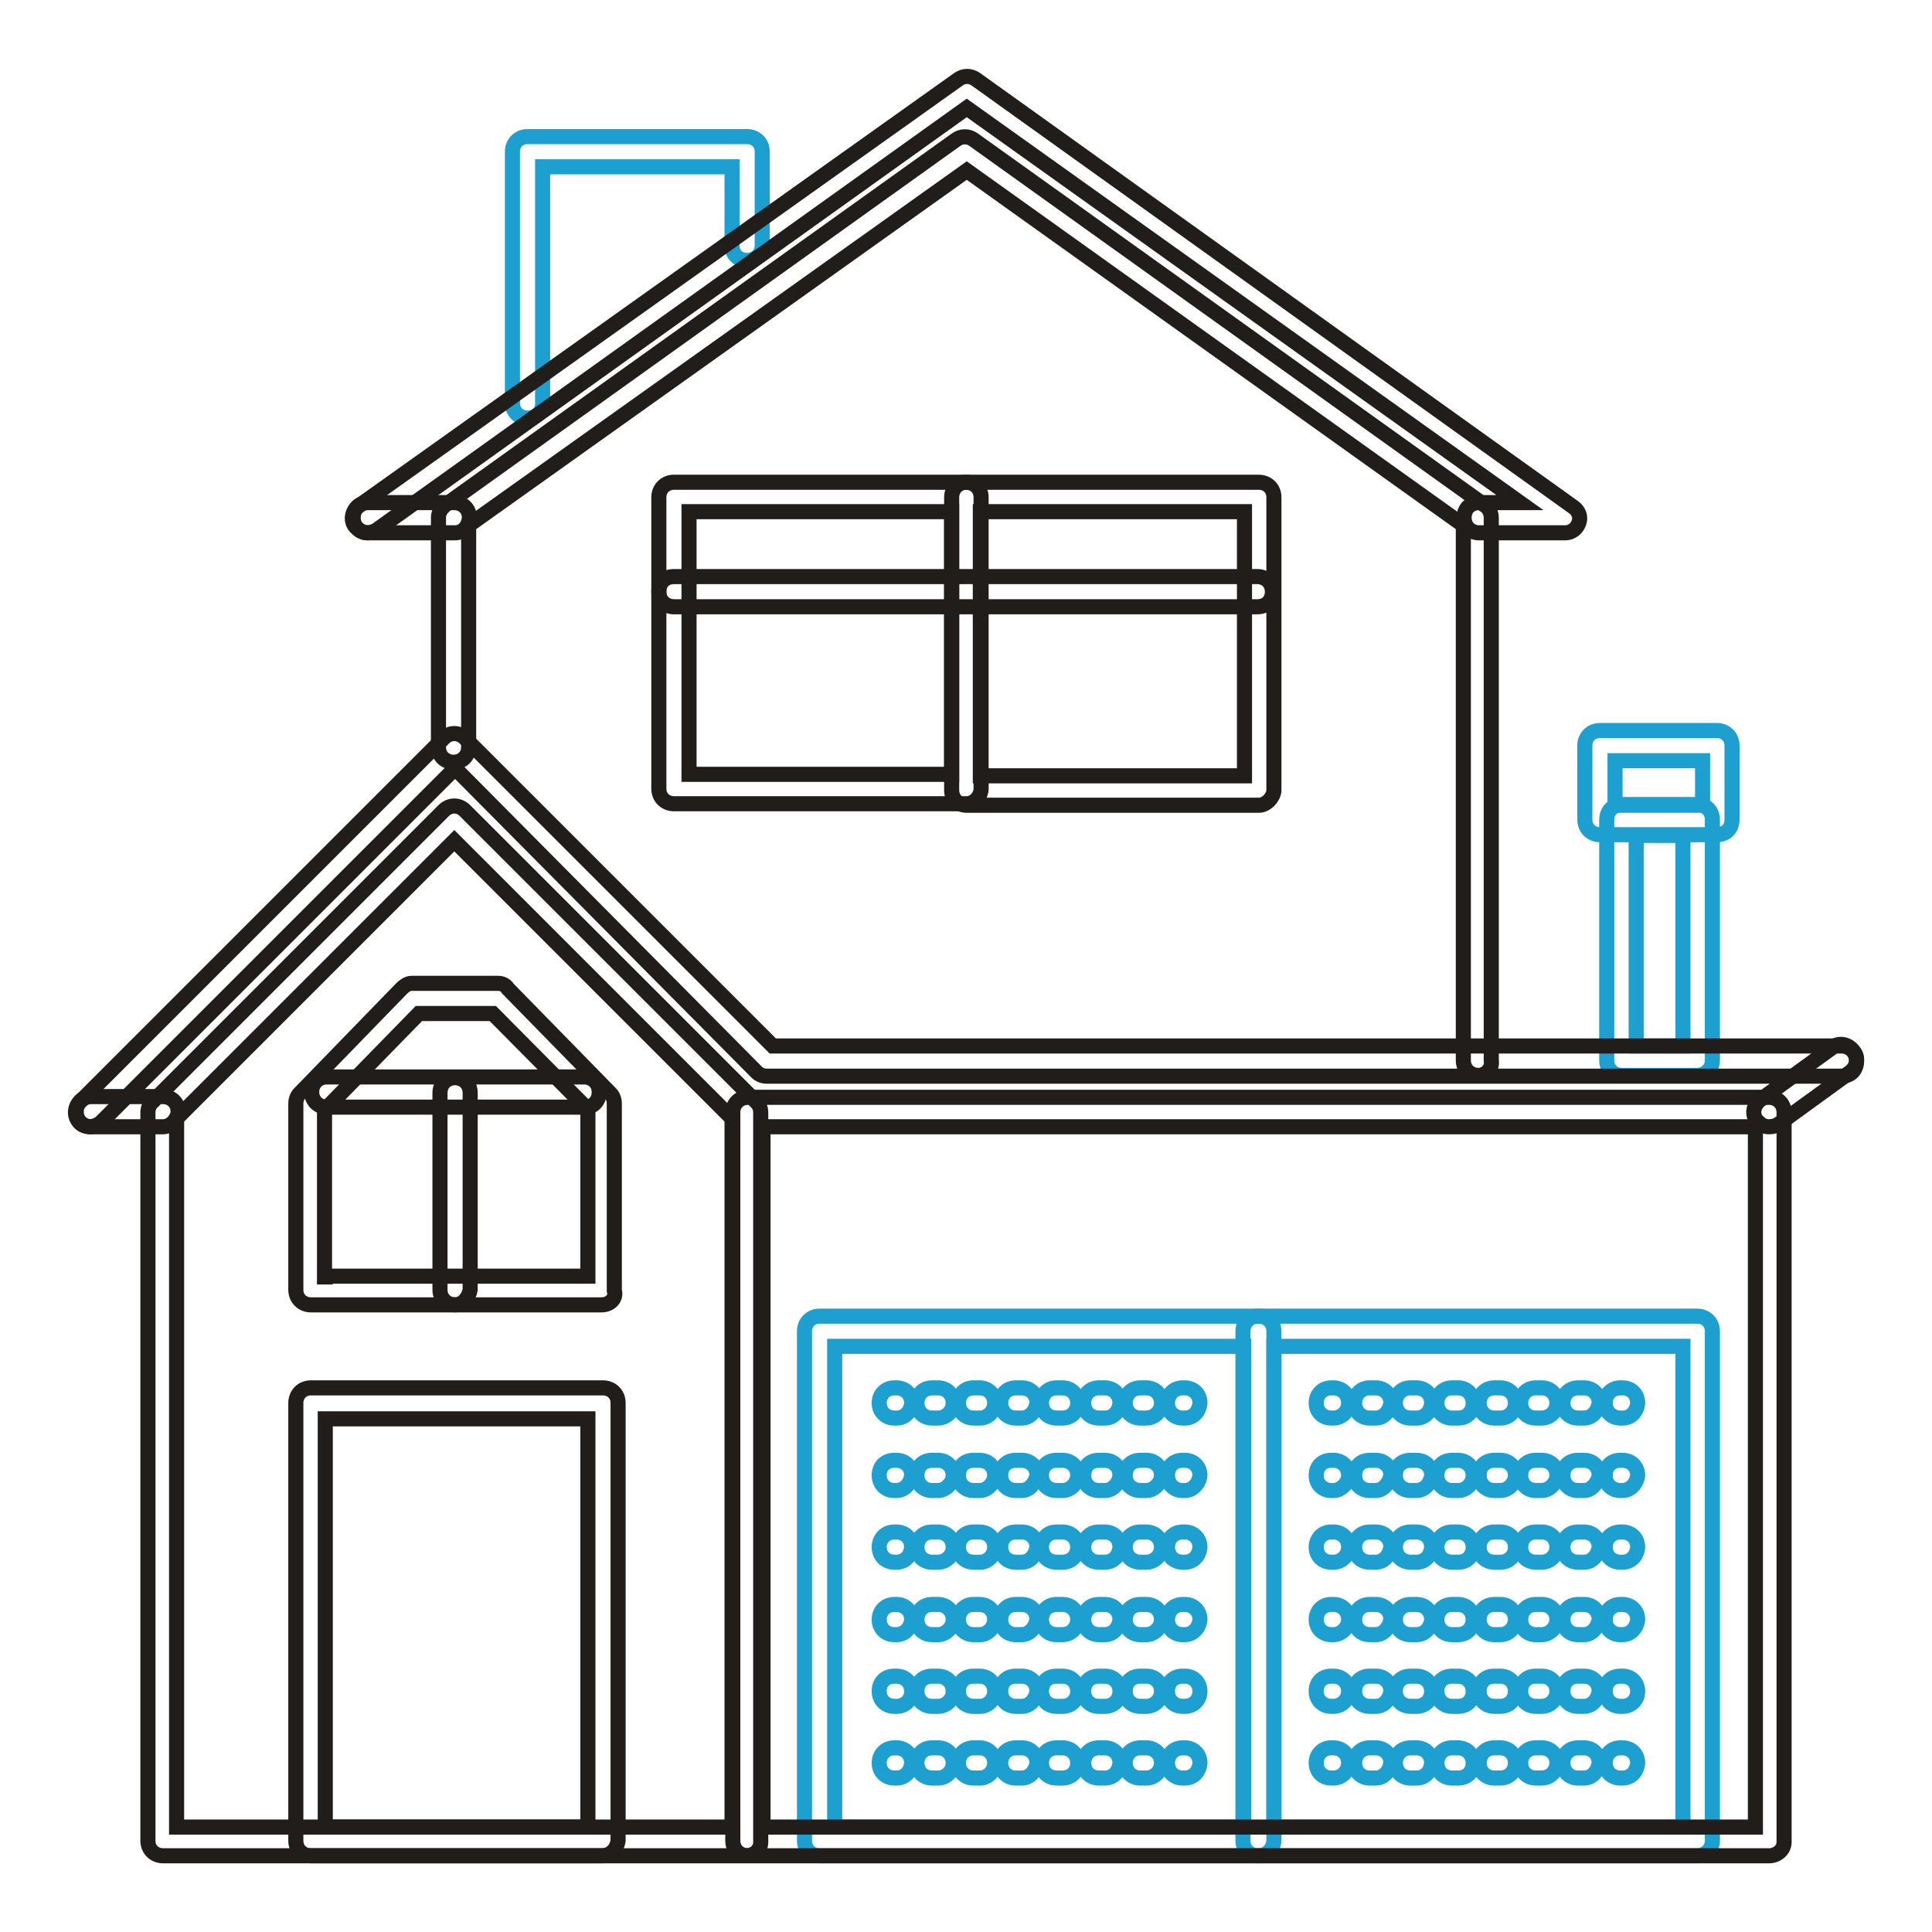
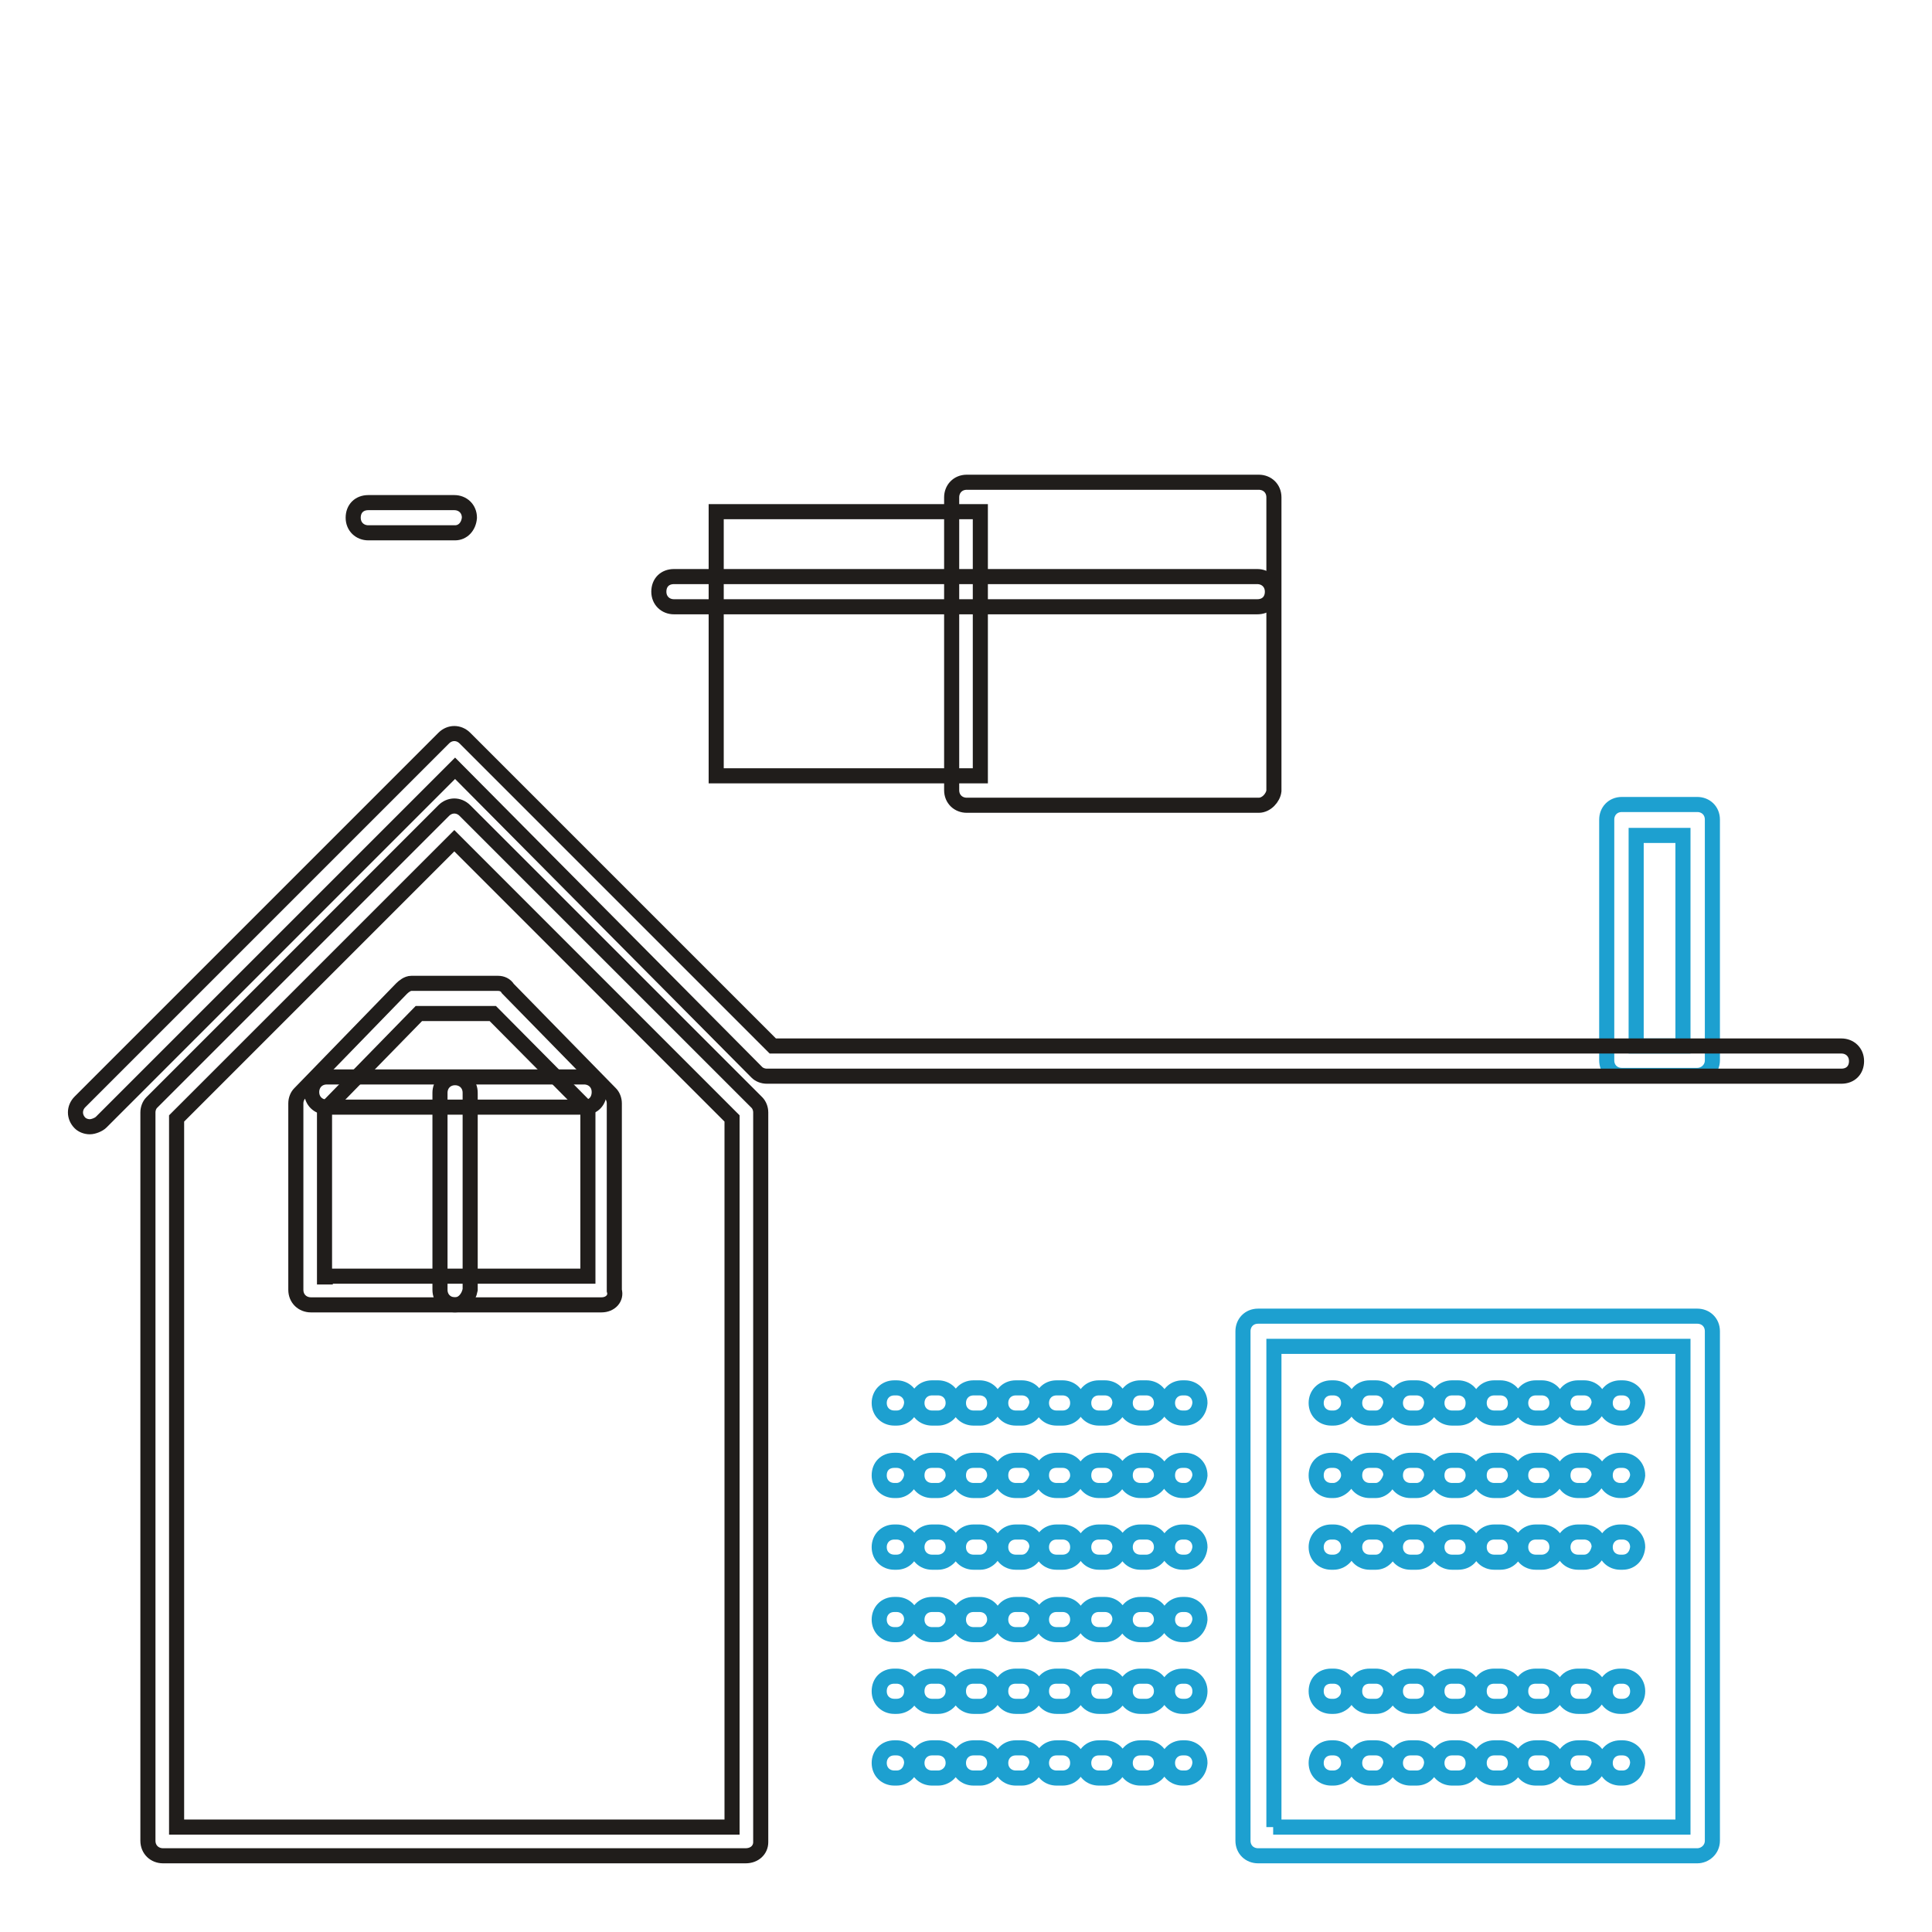
<svg xmlns="http://www.w3.org/2000/svg" version="1.1" x="0px" y="0px" viewBox="0 0 256 256" enable-background="new 0 0 256 256" xml:space="preserve">
  <g>
    <path stroke-width="2" fill-opacity="0" stroke="#1da0d0" d="M224.9,142.5h-10c-1.1,0-2-0.8-2-2v-31.9c0-1.1,0.8-2,2-2h10c1.1,0,2,0.8,2,2v31.9 C226.9,141.7,225.9,142.5,224.9,142.5z M216.8,138.6h6.2v-27.9h-6.2V138.6z" />
-     <path stroke-width="2" fill-opacity="0" stroke="#1da0d0" d="M227.5,110.6H212c-1.1,0-2-0.8-2-2v-9.8c0-1.1,0.8-2,2-2h15.5c1.1,0,2,0.8,2,2v9.8 C229.5,109.8,228.7,110.6,227.5,110.6z M214,106.7h11.6v-5.9H214V106.7z M69.9,55.4c-1.1,0-2-0.8-2-2V20.1c0-1.1,0.8-2,2-2H99 c1.1,0,2,0.8,2,2v12.4c0,1.1-0.8,2-2,2s-2-0.8-2-2V22.1H71.9v31.4C71.9,54.6,71.1,55.4,69.9,55.4L69.9,55.4z M166.8,245.9h-58.2 c-1.1,0-2-0.8-2-2v-67.5c0-1.1,0.8-2,2-2h58.2c1.1,0,2,0.8,2,2v67.5C168.7,245.1,167.8,245.9,166.8,245.9z M110.6,242.1h54.2v-63.7 h-54.2V242.1z" />
    <path stroke-width="2" fill-opacity="0" stroke="#1da0d0" d="M224.9,245.9h-58.2c-1.1,0-2-0.8-2-2v-67.5c0-1.1,0.8-2,2-2h58.2c1.1,0,2,0.8,2,2v67.5 C226.9,245.1,225.9,245.9,224.9,245.9L224.9,245.9z M168.7,242.1H223v-63.7h-54.2V242.1z M118.8,187.9h-0.3c-1.1,0-2-0.8-2-2 c0-1.1,0.8-2,2-2h0.3c1.1,0,2,0.8,2,2C120.7,187.1,119.9,187.9,118.8,187.9z M151.9,187.9h-0.8c-1.1,0-2-0.8-2-2c0-1.1,0.8-2,2-2 h0.8c1.1,0,2,0.8,2,2C153.9,187.1,152.9,187.9,151.9,187.9z M146.4,187.9h-0.8c-1.1,0-2-0.8-2-2c0-1.1,0.8-2,2-2h0.8 c1.1,0,2,0.8,2,2C148.3,187.1,147.5,187.9,146.4,187.9z M140.8,187.9H140c-1.1,0-2-0.8-2-2c0-1.1,0.8-2,2-2h0.8c1.1,0,2,0.8,2,2 C142.8,187.1,141.9,187.9,140.8,187.9z M135.4,187.9h-0.8c-1.1,0-2-0.8-2-2c0-1.1,0.8-2,2-2h0.8c1.1,0,2,0.8,2,2 C137.2,187.1,136.4,187.9,135.4,187.9z M129.9,187.9H129c-1.1,0-2-0.8-2-2c0-1.1,0.8-2,2-2h0.8c1.1,0,2,0.8,2,2 C131.8,187.1,130.8,187.9,129.9,187.9z M124.3,187.9h-0.8c-1.1,0-2-0.8-2-2c0-1.1,0.8-2,2-2h0.8c1.1,0,2,0.8,2,2 C126.3,187.1,125.3,187.9,124.3,187.9z M157,187.9h-0.3c-1.1,0-2-0.8-2-2c0-1.1,0.8-2,2-2h0.3c1.1,0,2,0.8,2,2 C158.9,187.1,158.1,187.9,157,187.9z M118.8,197.5h-0.3c-1.1,0-2-0.8-2-2s0.8-2,2-2h0.3c1.1,0,2,0.8,2,2 C120.7,196.5,119.9,197.5,118.8,197.5z M151.9,197.5h-0.8c-1.1,0-2-0.8-2-2s0.8-2,2-2h0.8c1.1,0,2,0.8,2,2 C153.9,196.5,152.9,197.5,151.9,197.5z M146.4,197.5h-0.8c-1.1,0-2-0.8-2-2s0.8-2,2-2h0.8c1.1,0,2,0.8,2,2 C148.3,196.5,147.5,197.5,146.4,197.5z M140.8,197.5H140c-1.1,0-2-0.8-2-2s0.8-2,2-2h0.8c1.1,0,2,0.8,2,2 C142.8,196.5,141.9,197.5,140.8,197.5z M135.4,197.5h-0.8c-1.1,0-2-0.8-2-2s0.8-2,2-2h0.8c1.1,0,2,0.8,2,2 C137.2,196.5,136.4,197.5,135.4,197.5z M129.9,197.5H129c-1.1,0-2-0.8-2-2s0.8-2,2-2h0.8c1.1,0,2,0.8,2,2 C131.8,196.5,130.8,197.5,129.9,197.5z M124.3,197.5h-0.8c-1.1,0-2-0.8-2-2s0.8-2,2-2h0.8c1.1,0,2,0.8,2,2 C126.3,196.5,125.3,197.5,124.3,197.5z M157,197.5h-0.3c-1.1,0-2-0.8-2-2s0.8-2,2-2h0.3c1.1,0,2,0.8,2,2 C158.9,196.5,158.1,197.5,157,197.5z M118.8,207h-0.3c-1.1,0-2-0.8-2-2c0-1.1,0.8-2,2-2h0.3c1.1,0,2,0.8,2,2 C120.7,206.2,119.9,207,118.8,207z M151.9,207h-0.8c-1.1,0-2-0.8-2-2c0-1.1,0.8-2,2-2h0.8c1.1,0,2,0.8,2,2 C153.9,206.2,152.9,207,151.9,207z M146.4,207h-0.8c-1.1,0-2-0.8-2-2c0-1.1,0.8-2,2-2h0.8c1.1,0,2,0.8,2,2 C148.3,206.2,147.5,207,146.4,207z M140.8,207H140c-1.1,0-2-0.8-2-2c0-1.1,0.8-2,2-2h0.8c1.1,0,2,0.8,2,2 C142.8,206.2,141.9,207,140.8,207z M135.4,207h-0.8c-1.1,0-2-0.8-2-2c0-1.1,0.8-2,2-2h0.8c1.1,0,2,0.8,2,2 C137.2,206.2,136.4,207,135.4,207z M129.9,207H129c-1.1,0-2-0.8-2-2c0-1.1,0.8-2,2-2h0.8c1.1,0,2,0.8,2,2 C131.8,206.2,130.8,207,129.9,207z M124.3,207h-0.8c-1.1,0-2-0.8-2-2c0-1.1,0.8-2,2-2h0.8c1.1,0,2,0.8,2,2 C126.3,206.2,125.3,207,124.3,207z M157,207h-0.3c-1.1,0-2-0.8-2-2c0-1.1,0.8-2,2-2h0.3c1.1,0,2,0.8,2,2 C158.9,206.2,158.1,207,157,207z M118.8,216.6h-0.3c-1.1,0-2-0.8-2-2c0-1.1,0.8-2,2-2h0.3c1.1,0,2,0.8,2,2 C120.7,215.7,119.9,216.6,118.8,216.6z M151.9,216.6h-0.8c-1.1,0-2-0.8-2-2c0-1.1,0.8-2,2-2h0.8c1.1,0,2,0.8,2,2 C153.9,215.7,152.9,216.6,151.9,216.6z M146.4,216.6h-0.8c-1.1,0-2-0.8-2-2c0-1.1,0.8-2,2-2h0.8c1.1,0,2,0.8,2,2 C148.3,215.7,147.5,216.6,146.4,216.6z M140.8,216.6H140c-1.1,0-2-0.8-2-2c0-1.1,0.8-2,2-2h0.8c1.1,0,2,0.8,2,2 C142.8,215.7,141.9,216.6,140.8,216.6z M135.4,216.6h-0.8c-1.1,0-2-0.8-2-2c0-1.1,0.8-2,2-2h0.8c1.1,0,2,0.8,2,2 C137.2,215.7,136.4,216.6,135.4,216.6z M129.9,216.6H129c-1.1,0-2-0.8-2-2c0-1.1,0.8-2,2-2h0.8c1.1,0,2,0.8,2,2 C131.8,215.7,130.8,216.6,129.9,216.6z M124.3,216.6h-0.8c-1.1,0-2-0.8-2-2c0-1.1,0.8-2,2-2h0.8c1.1,0,2,0.8,2,2 C126.3,215.7,125.3,216.6,124.3,216.6z M157,216.6h-0.3c-1.1,0-2-0.8-2-2c0-1.1,0.8-2,2-2h0.3c1.1,0,2,0.8,2,2 C158.9,215.7,158.1,216.6,157,216.6z M118.8,226.1h-0.3c-1.1,0-2-0.8-2-2s0.8-2,2-2h0.3c1.1,0,2,0.8,2,2S119.9,226.1,118.8,226.1z  M151.9,226.1h-0.8c-1.1,0-2-0.8-2-2s0.8-2,2-2h0.8c1.1,0,2,0.8,2,2S152.9,226.1,151.9,226.1z M146.4,226.1h-0.8c-1.1,0-2-0.8-2-2 s0.8-2,2-2h0.8c1.1,0,2,0.8,2,2S147.5,226.1,146.4,226.1z M140.8,226.1H140c-1.1,0-2-0.8-2-2s0.8-2,2-2h0.8c1.1,0,2,0.8,2,2 S141.9,226.1,140.8,226.1z M135.4,226.1h-0.8c-1.1,0-2-0.8-2-2s0.8-2,2-2h0.8c1.1,0,2,0.8,2,2C137.2,225.3,136.4,226.1,135.4,226.1 z M129.9,226.1H129c-1.1,0-2-0.8-2-2s0.8-2,2-2h0.8c1.1,0,2,0.8,2,2S130.8,226.1,129.9,226.1z M124.3,226.1h-0.8c-1.1,0-2-0.8-2-2 s0.8-2,2-2h0.8c1.1,0,2,0.8,2,2S125.3,226.1,124.3,226.1z M157,226.1h-0.3c-1.1,0-2-0.8-2-2s0.8-2,2-2h0.3c1.1,0,2,0.8,2,2 S158.1,226.1,157,226.1z M118.8,235.6h-0.3c-1.1,0-2-0.8-2-2c0-1.1,0.8-2,2-2h0.3c1.1,0,2,0.8,2,2 C120.7,234.8,119.9,235.6,118.8,235.6z M151.9,235.6h-0.8c-1.1,0-2-0.8-2-2c0-1.1,0.8-2,2-2h0.8c1.1,0,2,0.8,2,2 C153.9,234.8,152.9,235.6,151.9,235.6z M146.4,235.6h-0.8c-1.1,0-2-0.8-2-2c0-1.1,0.8-2,2-2h0.8c1.1,0,2,0.8,2,2 C148.3,234.8,147.5,235.6,146.4,235.6z M140.8,235.6H140c-1.1,0-2-0.8-2-2c0-1.1,0.8-2,2-2h0.8c1.1,0,2,0.8,2,2 C142.8,234.8,141.9,235.6,140.8,235.6z M135.4,235.6h-0.8c-1.1,0-2-0.8-2-2c0-1.1,0.8-2,2-2h0.8c1.1,0,2,0.8,2,2 C137.2,234.8,136.4,235.6,135.4,235.6z M129.9,235.6H129c-1.1,0-2-0.8-2-2c0-1.1,0.8-2,2-2h0.8c1.1,0,2,0.8,2,2 C131.8,234.8,130.8,235.6,129.9,235.6z M124.3,235.6h-0.8c-1.1,0-2-0.8-2-2c0-1.1,0.8-2,2-2h0.8c1.1,0,2,0.8,2,2 C126.3,234.8,125.3,235.6,124.3,235.6z M157,235.6h-0.3c-1.1,0-2-0.8-2-2c0-1.1,0.8-2,2-2h0.3c1.1,0,2,0.8,2,2 C158.9,234.8,158.1,235.6,157,235.6z" />
    <path stroke-width="2" fill-opacity="0" stroke="#1da0d0" d="M176.7,187.9h-0.3c-1.1,0-2-0.8-2-2c0-1.1,0.8-2,2-2h0.3c1.1,0,2,0.8,2,2 C178.7,187.1,177.7,187.9,176.7,187.9z M209.9,187.9h-0.8c-1.1,0-2-0.8-2-2c0-1.1,0.8-2,2-2h0.8c1.1,0,2,0.8,2,2 C211.7,187.1,210.9,187.9,209.9,187.9z M204.3,187.9h-0.8c-1.1,0-2-0.8-2-2c0-1.1,0.8-2,2-2h0.8c1.1,0,2,0.8,2,2 C206.3,187.1,205.3,187.9,204.3,187.9z M198.8,187.9H198c-1.1,0-2-0.8-2-2c0-1.1,0.8-2,2-2h0.8c1.1,0,2,0.8,2,2 C200.8,187.1,199.9,187.9,198.8,187.9z M193.2,187.9h-0.8c-1.1,0-2-0.8-2-2c0-1.1,0.8-2,2-2h0.8c1.1,0,2,0.8,2,2 C195.2,187.1,194.4,187.9,193.2,187.9z M187.7,187.9h-0.8c-1.1,0-2-0.8-2-2c0-1.1,0.8-2,2-2h0.8c1.1,0,2,0.8,2,2 C189.6,187.1,188.8,187.9,187.7,187.9z M182.3,187.9h-0.8c-1.1,0-2-0.8-2-2c0-1.1,0.8-2,2-2h0.8c1.1,0,2,0.8,2,2 C184.1,187.1,183.3,187.9,182.3,187.9z M215,187.9h-0.3c-1.1,0-2-0.8-2-2c0-1.1,0.8-2,2-2h0.3c1.1,0,2,0.8,2,2 C216.9,187.1,216.1,187.9,215,187.9z M176.7,197.5h-0.3c-1.1,0-2-0.8-2-2s0.8-2,2-2h0.3c1.1,0,2,0.8,2,2 C178.7,196.5,177.7,197.5,176.7,197.5z M209.9,197.5h-0.8c-1.1,0-2-0.8-2-2s0.8-2,2-2h0.8c1.1,0,2,0.8,2,2 C211.7,196.5,210.9,197.5,209.9,197.5z M204.3,197.5h-0.8c-1.1,0-2-0.8-2-2s0.8-2,2-2h0.8c1.1,0,2,0.8,2,2 C206.3,196.5,205.3,197.5,204.3,197.5z M198.8,197.5H198c-1.1,0-2-0.8-2-2s0.8-2,2-2h0.8c1.1,0,2,0.8,2,2 C200.8,196.5,199.9,197.5,198.8,197.5z M193.2,197.5h-0.8c-1.1,0-2-0.8-2-2s0.8-2,2-2h0.8c1.1,0,2,0.8,2,2 C195.2,196.5,194.4,197.5,193.2,197.5z M187.7,197.5h-0.8c-1.1,0-2-0.8-2-2s0.8-2,2-2h0.8c1.1,0,2,0.8,2,2 C189.6,196.5,188.8,197.5,187.7,197.5z M182.3,197.5h-0.8c-1.1,0-2-0.8-2-2s0.8-2,2-2h0.8c1.1,0,2,0.8,2,2 C184.1,196.5,183.3,197.5,182.3,197.5z M215,197.5h-0.3c-1.1,0-2-0.8-2-2s0.8-2,2-2h0.3c1.1,0,2,0.8,2,2 C216.9,196.5,216.1,197.5,215,197.5z M176.7,207h-0.3c-1.1,0-2-0.8-2-2c0-1.1,0.8-2,2-2h0.3c1.1,0,2,0.8,2,2 C178.7,206.2,177.7,207,176.7,207z M209.9,207h-0.8c-1.1,0-2-0.8-2-2c0-1.1,0.8-2,2-2h0.8c1.1,0,2,0.8,2,2 C211.7,206.2,210.9,207,209.9,207z M204.3,207h-0.8c-1.1,0-2-0.8-2-2c0-1.1,0.8-2,2-2h0.8c1.1,0,2,0.8,2,2 C206.3,206.2,205.3,207,204.3,207z M198.8,207H198c-1.1,0-2-0.8-2-2c0-1.1,0.8-2,2-2h0.8c1.1,0,2,0.8,2,2 C200.8,206.2,199.9,207,198.8,207z M193.2,207h-0.8c-1.1,0-2-0.8-2-2c0-1.1,0.8-2,2-2h0.8c1.1,0,2,0.8,2,2 C195.2,206.2,194.4,207,193.2,207z M187.7,207h-0.8c-1.1,0-2-0.8-2-2c0-1.1,0.8-2,2-2h0.8c1.1,0,2,0.8,2,2 C189.6,206.2,188.8,207,187.7,207z M182.3,207h-0.8c-1.1,0-2-0.8-2-2c0-1.1,0.8-2,2-2h0.8c1.1,0,2,0.8,2,2 C184.1,206.2,183.3,207,182.3,207z M215,207h-0.3c-1.1,0-2-0.8-2-2c0-1.1,0.8-2,2-2h0.3c1.1,0,2,0.8,2,2 C216.9,206.2,216.1,207,215,207z" />
-     <path stroke-width="2" fill-opacity="0" stroke="#1da0d0" d="M176.7,216.6h-0.3c-1.1,0-2-0.8-2-2c0-1.1,0.8-2,2-2h0.3c1.1,0,2,0.8,2,2 C178.7,215.7,177.7,216.6,176.7,216.6z M209.9,216.6h-0.8c-1.1,0-2-0.8-2-2c0-1.1,0.8-2,2-2h0.8c1.1,0,2,0.8,2,2 C211.7,215.7,210.9,216.6,209.9,216.6z M204.3,216.6h-0.8c-1.1,0-2-0.8-2-2c0-1.1,0.8-2,2-2h0.8c1.1,0,2,0.8,2,2 C206.3,215.7,205.3,216.6,204.3,216.6z M198.8,216.6H198c-1.1,0-2-0.8-2-2c0-1.1,0.8-2,2-2h0.8c1.1,0,2,0.8,2,2 C200.8,215.7,199.9,216.6,198.8,216.6z M193.2,216.6h-0.8c-1.1,0-2-0.8-2-2c0-1.1,0.8-2,2-2h0.8c1.1,0,2,0.8,2,2 C195.2,215.7,194.4,216.6,193.2,216.6z M187.7,216.6h-0.8c-1.1,0-2-0.8-2-2c0-1.1,0.8-2,2-2h0.8c1.1,0,2,0.8,2,2 C189.6,215.7,188.8,216.6,187.7,216.6z M182.3,216.6h-0.8c-1.1,0-2-0.8-2-2c0-1.1,0.8-2,2-2h0.8c1.1,0,2,0.8,2,2 C184.1,215.7,183.3,216.6,182.3,216.6z M215,216.6h-0.3c-1.1,0-2-0.8-2-2c0-1.1,0.8-2,2-2h0.3c1.1,0,2,0.8,2,2 C216.9,215.7,216.1,216.6,215,216.6z" />
    <path stroke-width="2" fill-opacity="0" stroke="#1da0d0" d="M176.7,226.1h-0.3c-1.1,0-2-0.8-2-2s0.8-2,2-2h0.3c1.1,0,2,0.8,2,2S177.7,226.1,176.7,226.1z M209.9,226.1 h-0.8c-1.1,0-2-0.8-2-2s0.8-2,2-2h0.8c1.1,0,2,0.8,2,2C211.7,225.3,210.9,226.1,209.9,226.1z M204.3,226.1h-0.8c-1.1,0-2-0.8-2-2 s0.8-2,2-2h0.8c1.1,0,2,0.8,2,2S205.3,226.1,204.3,226.1z M198.8,226.1H198c-1.1,0-2-0.8-2-2s0.8-2,2-2h0.8c1.1,0,2,0.8,2,2 S199.9,226.1,198.8,226.1z M193.2,226.1h-0.8c-1.1,0-2-0.8-2-2s0.8-2,2-2h0.8c1.1,0,2,0.8,2,2S194.4,226.1,193.2,226.1z  M187.7,226.1h-0.8c-1.1,0-2-0.8-2-2s0.8-2,2-2h0.8c1.1,0,2,0.8,2,2S188.8,226.1,187.7,226.1z M182.3,226.1h-0.8c-1.1,0-2-0.8-2-2 s0.8-2,2-2h0.8c1.1,0,2,0.8,2,2C184.1,225.3,183.3,226.1,182.3,226.1z M215,226.1h-0.3c-1.1,0-2-0.8-2-2s0.8-2,2-2h0.3 c1.1,0,2,0.8,2,2S216.1,226.1,215,226.1z" />
    <path stroke-width="2" fill-opacity="0" stroke="#1da0d0" d="M176.7,235.6h-0.3c-1.1,0-2-0.8-2-2c0-1.1,0.8-2,2-2h0.3c1.1,0,2,0.8,2,2 C178.7,234.8,177.7,235.6,176.7,235.6z M209.9,235.6h-0.8c-1.1,0-2-0.8-2-2c0-1.1,0.8-2,2-2h0.8c1.1,0,2,0.8,2,2 C211.7,234.8,210.9,235.6,209.9,235.6z M204.3,235.6h-0.8c-1.1,0-2-0.8-2-2c0-1.1,0.8-2,2-2h0.8c1.1,0,2,0.8,2,2 C206.3,234.8,205.3,235.6,204.3,235.6z M198.8,235.6H198c-1.1,0-2-0.8-2-2c0-1.1,0.8-2,2-2h0.8c1.1,0,2,0.8,2,2 C200.8,234.8,199.9,235.6,198.8,235.6z M193.2,235.6h-0.8c-1.1,0-2-0.8-2-2c0-1.1,0.8-2,2-2h0.8c1.1,0,2,0.8,2,2 C195.2,234.8,194.4,235.6,193.2,235.6z M187.7,235.6h-0.8c-1.1,0-2-0.8-2-2c0-1.1,0.8-2,2-2h0.8c1.1,0,2,0.8,2,2 C189.6,234.8,188.8,235.6,187.7,235.6z M182.3,235.6h-0.8c-1.1,0-2-0.8-2-2c0-1.1,0.8-2,2-2h0.8c1.1,0,2,0.8,2,2 C184.1,234.8,183.3,235.6,182.3,235.6z M215,235.6h-0.3c-1.1,0-2-0.8-2-2c0-1.1,0.8-2,2-2h0.3c1.1,0,2,0.8,2,2 C216.9,234.8,216.1,235.6,215,235.6z" />
    <path stroke-width="2" fill-opacity="0" stroke="#201d1b" d="M98.8,245.9H21.6c-1.1,0-2-0.8-2-2v-96.5c0-0.5,0.2-1,0.5-1.3l38.7-38.7c0.8-0.8,2-0.8,2.8,0l38.7,38.7 c0.3,0.3,0.5,0.8,0.5,1.3v96.7C100.8,245.1,100,245.9,98.8,245.9z M23.5,242.1H97v-93.9l-36.8-36.8l-36.8,36.8V242.1z" />
-     <path stroke-width="2" fill-opacity="0" stroke="#201d1b" d="M234.4,245.9H99.1c-1.1,0-2-0.8-2-2v-96.5c0-1.1,0.8-2,2-2h135.3c1.1,0,2,0.8,2,2v96.7 C236.4,245.1,235.5,245.9,234.4,245.9L234.4,245.9z M101.1,242.1h131.5v-92.8H101.1V242.1z M21.6,149.3h-9.5c-1.1,0-2-0.8-2-2 c0-1.1,0.8-2,2-2h9.5c1.1,0,2,0.8,2,2C23.5,148.5,22.5,149.3,21.6,149.3z M79.7,245.9H41.2c-1.1,0-2-0.8-2-2v-58c0-1.1,0.8-2,2-2 h38.7c1.1,0,2,0.8,2,2v58C81.7,245.1,80.9,245.9,79.7,245.9z M43.1,242.1h34.8v-54.1H43.1V242.1z M195.9,142.5c-1.1,0-2-0.8-2-2 V69.6l-65.8-47l-66,47V99c0,1.1-0.8,2-2,2c-1.1,0-2-0.8-2-2V68.6c0-0.7,0.3-1.1,0.8-1.6l67.8-48.5c0.7-0.5,1.6-0.5,2.3,0L196.8,67 c0.5,0.3,0.8,1,0.8,1.6v71.9C197.8,141.7,196.8,142.5,195.9,142.5L195.9,142.5z" />
-     <path stroke-width="2" fill-opacity="0" stroke="#201d1b" d="M48.7,70.6c-0.7,0-1.1-0.3-1.6-0.8c-0.7-0.8-0.5-2.1,0.5-2.8l79.4-56.5c0.7-0.5,1.6-0.5,2.3,0l79.2,56.7 c0.7,0.5,1,1.3,0.7,2.1c-0.3,0.8-1,1.3-1.8,1.3h-11.4c-1.1,0-2-0.8-2-2s0.8-2,2-2h5.4l-73.3-52.3L49.8,70.3 C49.5,70.4,49.2,70.6,48.7,70.6L48.7,70.6z" />
    <path stroke-width="2" fill-opacity="0" stroke="#201d1b" d="M60.3,70.6H48.8c-1.1,0-2-0.8-2-2s0.8-2,2-2h11.4c1.1,0,2,0.8,2,2C62.1,69.8,61.3,70.6,60.3,70.6z  M11.9,149.3c-0.5,0-1-0.2-1.3-0.5c-0.8-0.8-0.8-2,0-2.8l48.2-48.2c0.8-0.8,2-0.8,2.8,0l40.8,40.8H244c1.1,0,2,0.8,2,2s-0.8,2-2,2 H101.6c-0.5,0-1-0.2-1.3-0.5l-40-40.3l-46.9,46.9C13.1,149,12.4,149.3,11.9,149.3z" />
-     <path stroke-width="2" fill-opacity="0" stroke="#201d1b" d="M234.4,149.3c-0.7,0-1.1-0.3-1.6-0.8c-0.7-0.8-0.5-2.1,0.5-2.8l9.5-6.9c0.8-0.7,2.1-0.5,2.8,0.5 c0.7,0.8,0.5,2.1-0.5,2.8l-9.5,6.9C235.2,149.2,234.9,149.3,234.4,149.3z M128.1,106.5H89.3c-1.1,0-2-0.8-2-2V65.9c0-1.1,0.8-2,2-2 h38.7c1.1,0,2,0.8,2,2v38.7C129.9,105.7,129,106.5,128.1,106.5z M91.3,102.6h34.8V67.8H91.3V102.6z" />
-     <path stroke-width="2" fill-opacity="0" stroke="#201d1b" d="M166.8,106.7h-38.7c-1.1,0-2-0.8-2-2V65.9c0-1.1,0.8-2,2-2h38.7c1.1,0,2,0.8,2,2v38.9 C168.7,105.7,167.8,106.7,166.8,106.7z M129.9,102.8h35v-35h-35V102.8z" />
+     <path stroke-width="2" fill-opacity="0" stroke="#201d1b" d="M166.8,106.7h-38.7c-1.1,0-2-0.8-2-2V65.9c0-1.1,0.8-2,2-2h38.7c1.1,0,2,0.8,2,2v38.9 C168.7,105.7,167.8,106.7,166.8,106.7z M129.9,102.8v-35h-35V102.8z" />
    <path stroke-width="2" fill-opacity="0" stroke="#201d1b" d="M166.6,80.4H89.3c-1.1,0-2-0.8-2-2s0.8-2,2-2h77.3c1.1,0,2,0.8,2,2S167.8,80.4,166.6,80.4z M79.7,172.9 H41.2c-1.1,0-2-0.8-2-2v-24.7c0-0.5,0.2-1,0.5-1.3L53.2,131c0.3-0.3,0.8-0.7,1.3-0.7H66c0.5,0,1,0.2,1.3,0.7l13.6,13.9 c0.3,0.3,0.5,0.8,0.5,1.3v24.8C81.7,172,80.9,172.9,79.7,172.9z M43.1,169.1h34.8v-22.1l-12.6-12.7h-9.8L43,147.1v22.1H43.1z" />
    <path stroke-width="2" fill-opacity="0" stroke="#201d1b" d="M77.6,146.7H43.3c-1.1,0-2-0.8-2-2c0-1.1,0.8-2,2-2h34.1c1.1,0,2,0.8,2,2C79.4,145.9,78.6,146.7,77.6,146.7 z" />
    <path stroke-width="2" fill-opacity="0" stroke="#201d1b" d="M60.3,172.9c-1.1,0-2-0.8-2-2v-26.1c0-1.1,0.8-2,2-2c1.1,0,2,0.8,2,2v26.1C62.1,172,61.3,172.9,60.3,172.9z " />
  </g>
</svg>